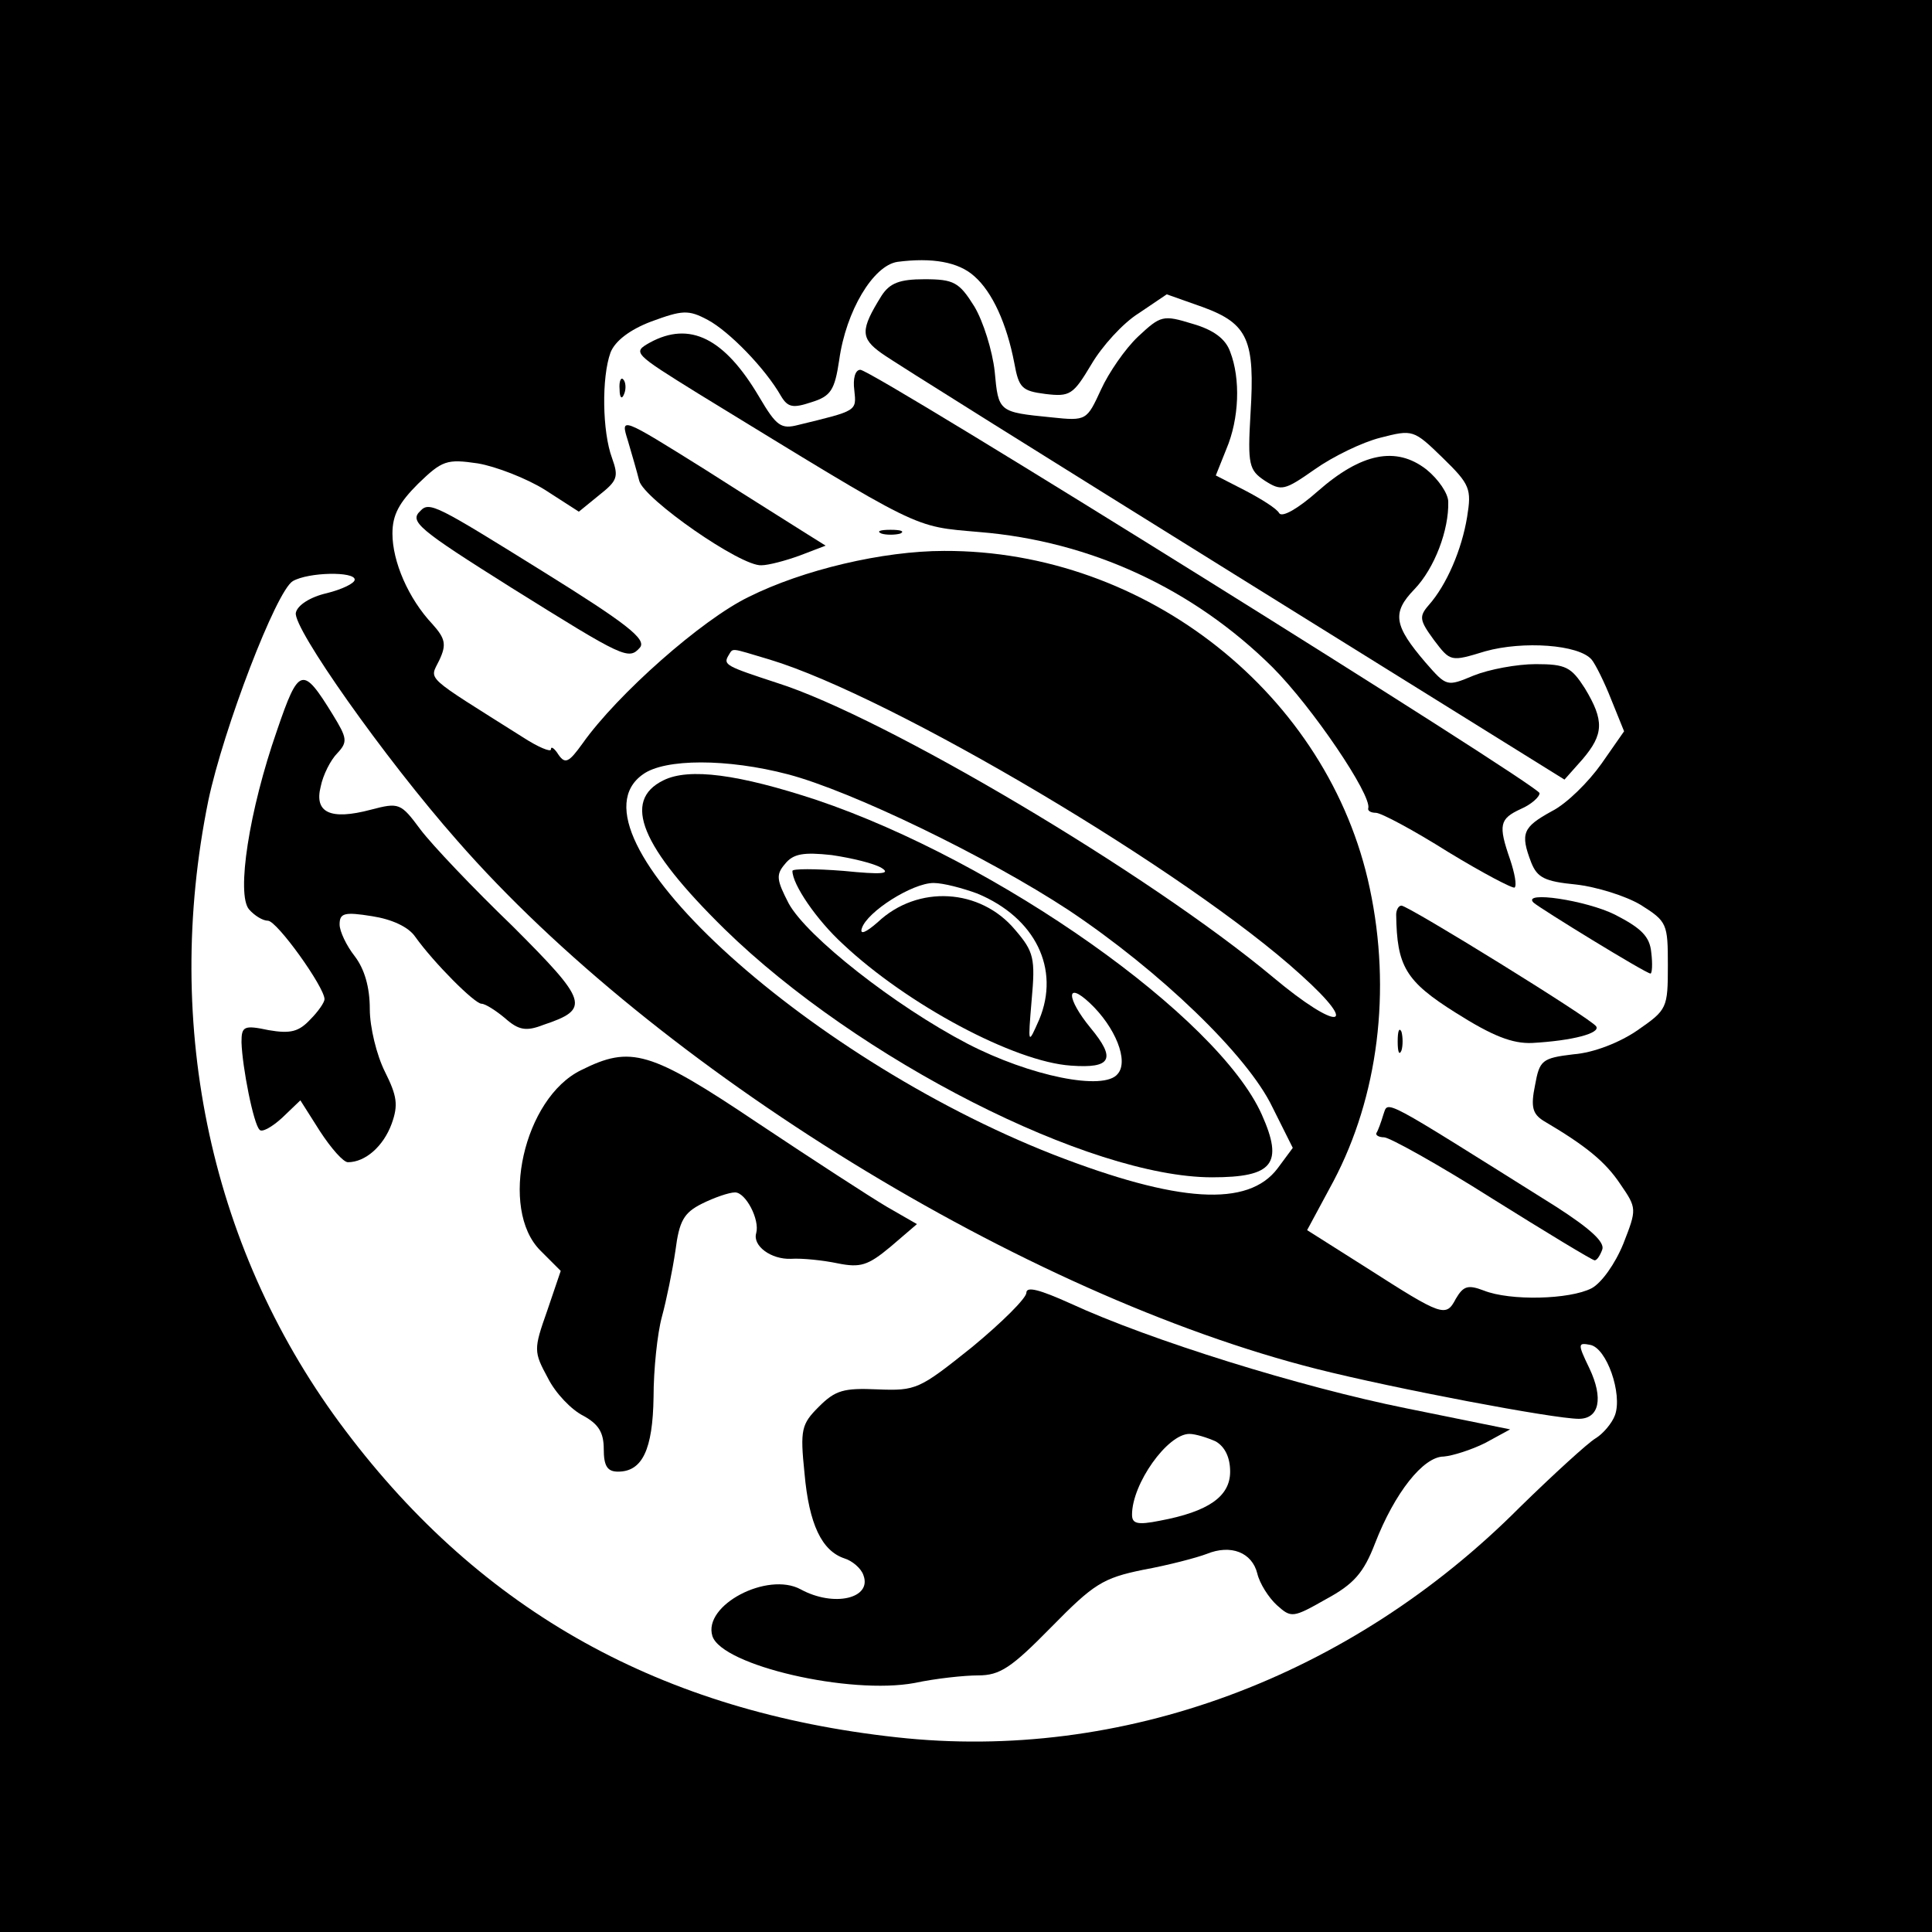
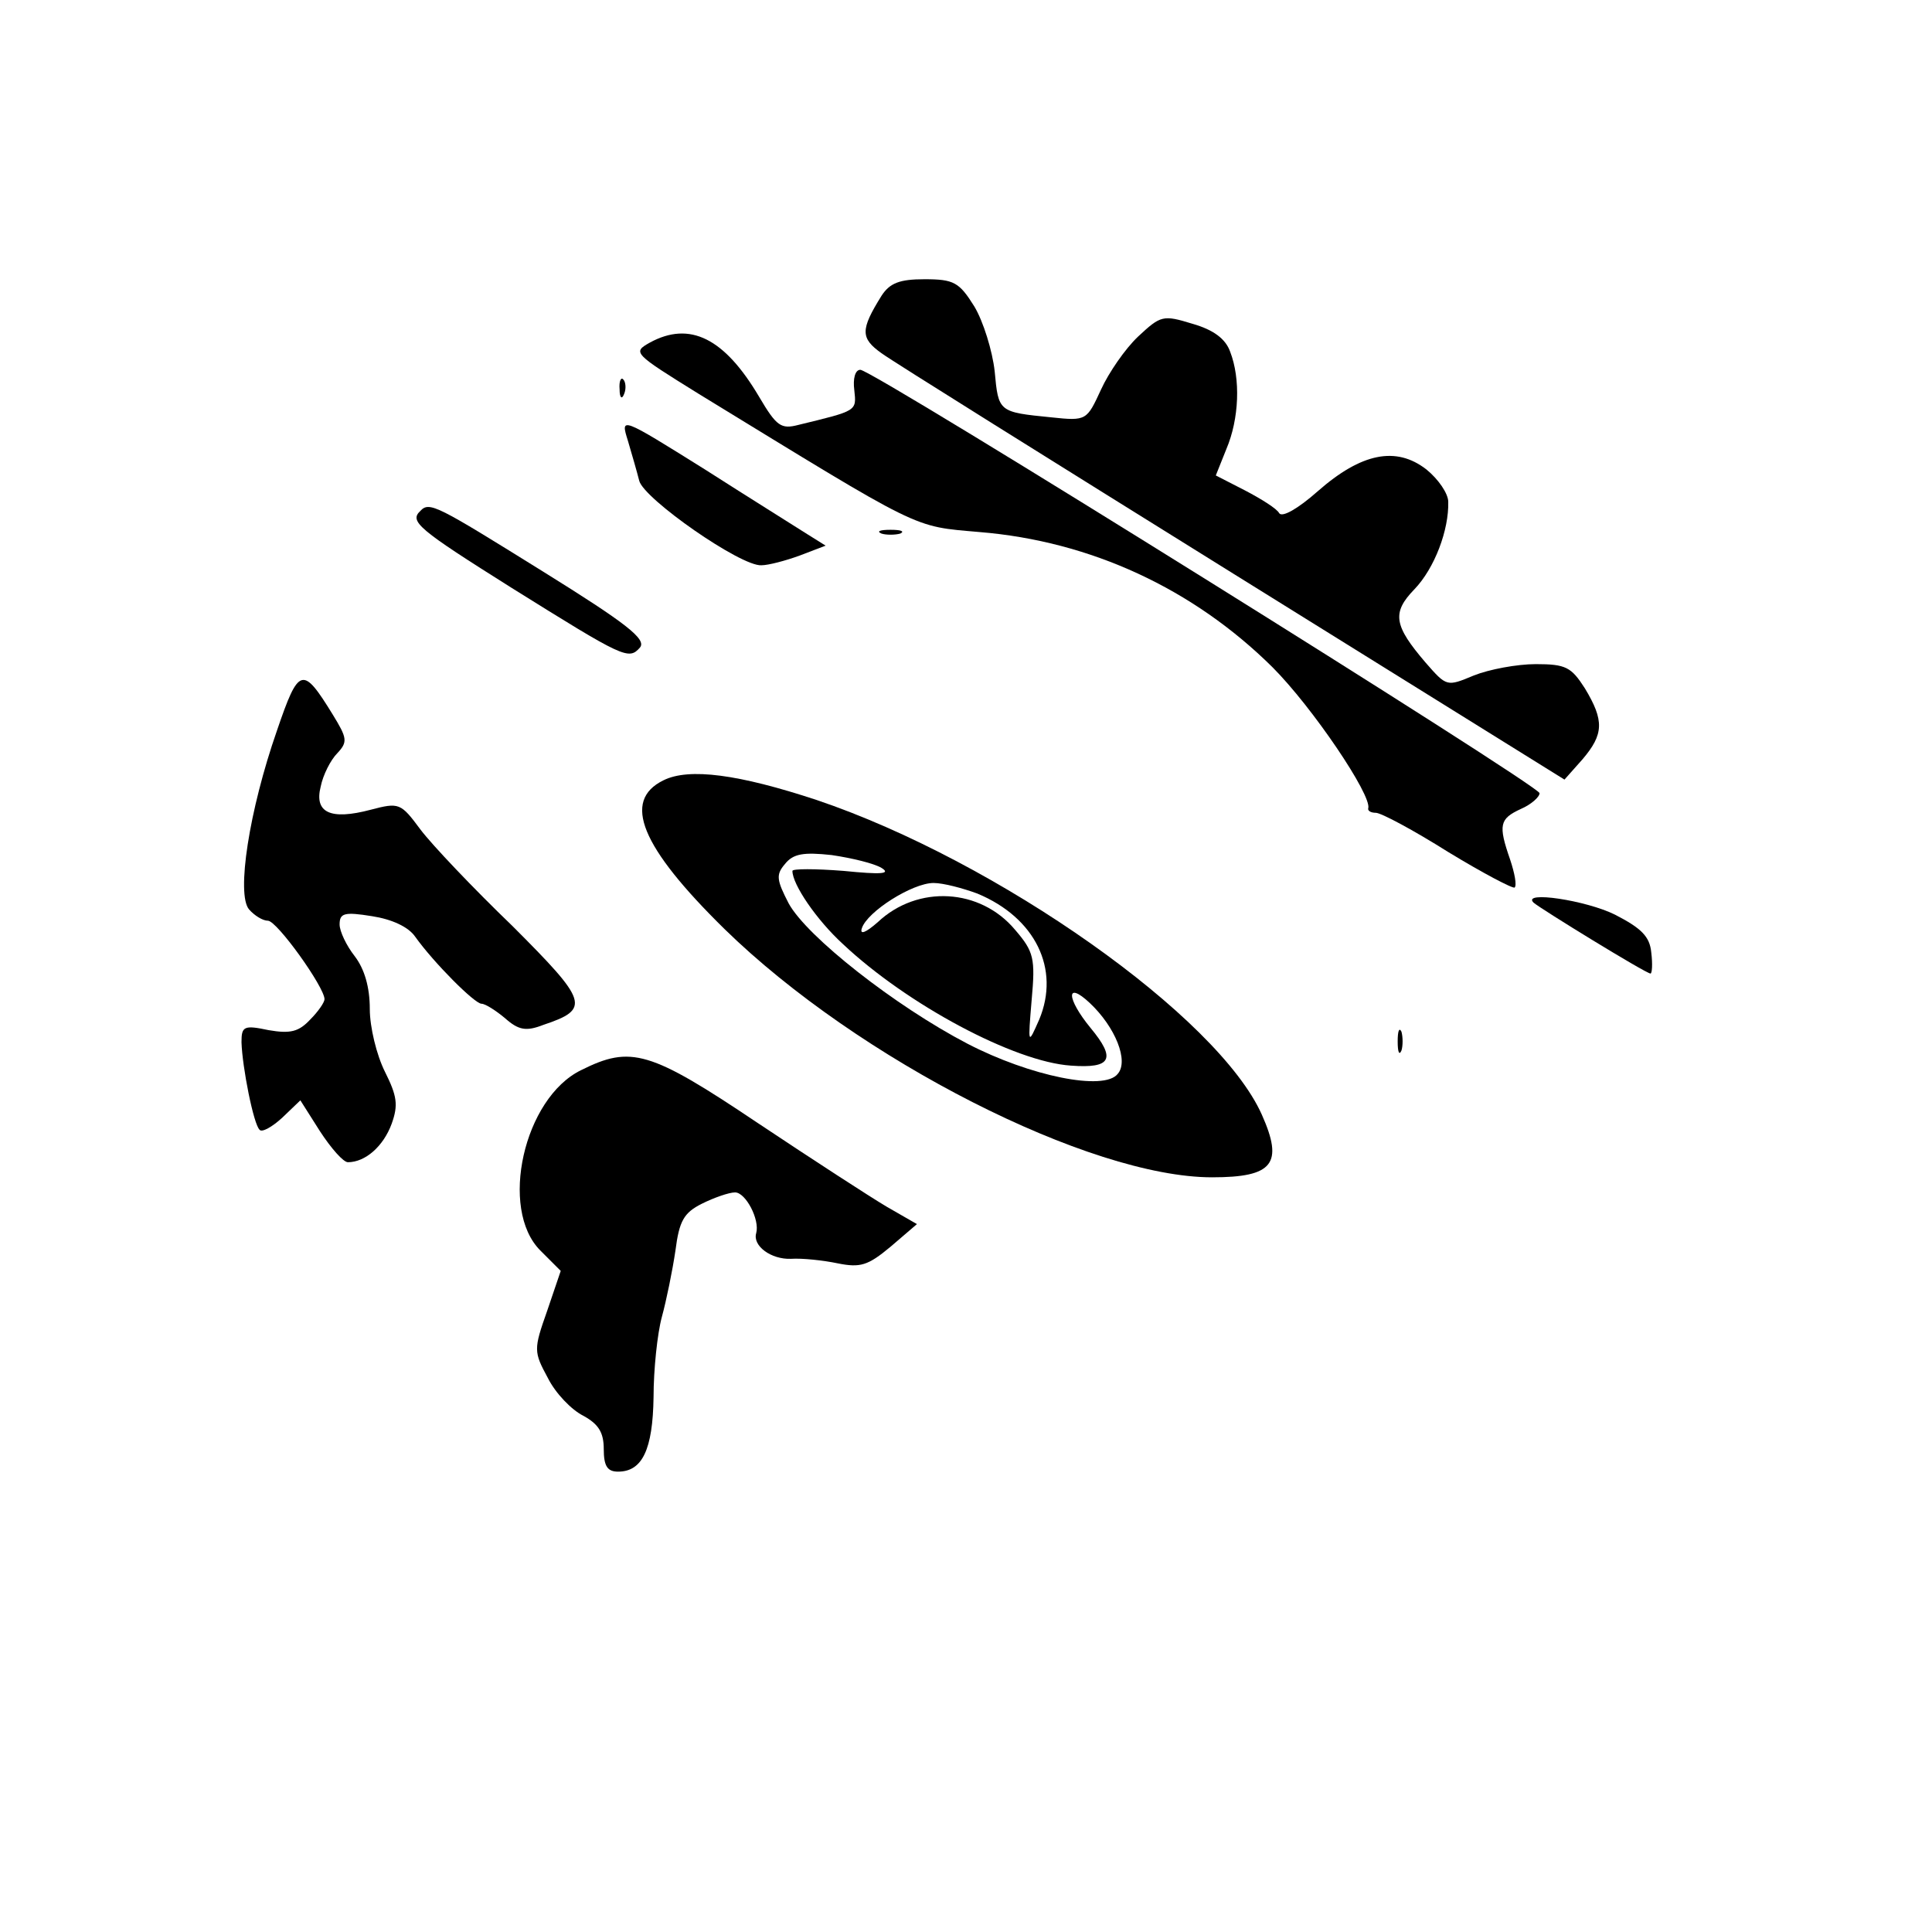
<svg xmlns="http://www.w3.org/2000/svg" version="1.0" width="256pt" height="256pt" viewBox="0 0 256 256" preserveAspectRatio="xMidYMid meet">
  <g transform="translate(0,256) scale(0.1,-0.1)" fill="#000000" stroke="none">
-     <path d="M0 1280 l0 -1280 1280 0 1280 0 0 1280 0 1280 -1280 0 -1280 0 0 -1280z m1291 914 c24 -21 43 -63 53 -115 6 -33 10 -37 41 -41 33 -4 37 -1 61 39 14 24 42 55 63 68 l37 25 48 -17 c60 -22 69 -44 63 -141 -4 -68 -2 -75 19 -89 22 -14 26 -13 66 15 24 17 63 36 87 42 43 11 44 11 83 -27 36 -35 38 -41 32 -78 -7 -43 -27 -90 -51 -117 -13 -15 -12 -20 7 -46 22 -29 22 -29 68 -15 50 14 124 9 141 -11 5 -6 17 -30 26 -53 l17 -42 -30 -43 c-17 -24 -46 -53 -66 -63 -38 -21 -42 -29 -27 -68 8 -20 18 -25 59 -29 27 -3 66 -15 86 -27 35 -22 36 -25 36 -80 0 -57 -1 -59 -40 -86 -23 -16 -58 -30 -85 -32 -42 -5 -45 -8 -51 -41 -6 -29 -3 -38 11 -47 56 -33 82 -54 102 -84 22 -32 22 -33 4 -79 -11 -27 -29 -52 -42 -59 -29 -15 -108 -17 -143 -3 -21 8 -27 6 -37 -11 -13 -25 -18 -23 -118 41 l-79 50 35 65 c59 112 77 252 48 388 -54 256 -296 448 -564 447 -81 0 -187 -25 -259 -61 -62 -30 -174 -129 -220 -194 -18 -25 -23 -28 -32 -15 -5 8 -10 12 -10 7 0 -4 -17 3 -37 16 -133 84 -124 75 -111 102 10 21 8 29 -9 48 -32 34 -53 83 -53 120 0 25 9 41 34 66 32 31 38 33 79 27 24 -4 65 -20 89 -35 l45 -29 27 22 c24 19 26 24 17 49 -13 35 -14 107 -2 140 6 15 25 30 54 41 41 15 49 16 75 2 28 -15 76 -64 97 -101 9 -15 16 -16 40 -8 26 8 31 16 37 56 9 65 45 125 77 130 46 6 81 0 102 -19z m-821 -402 c0 -5 -17 -13 -37 -18 -22 -5 -39 -16 -41 -26 -4 -20 117 -192 214 -302 264 -302 751 -602 1139 -700 103 -26 314 -66 347 -66 27 0 33 27 14 67 -16 33 -15 34 1 31 22 -4 43 -65 33 -93 -4 -11 -16 -25 -26 -31 -10 -6 -55 -47 -100 -91 -225 -226 -528 -338 -826 -305 -311 34 -549 166 -730 406 -178 235 -243 535 -182 835 20 95 90 278 112 291 21 12 82 13 82 2z m550 -106 c162 -49 555 -282 704 -418 80 -72 49 -75 -37 -3 -164 137 -515 345 -657 390 -67 22 -72 24 -65 36 7 11 1 11 55 -5z m24 -152 c84 -22 264 -109 372 -180 120 -80 237 -192 270 -261 l27 -54 -20 -27 c-39 -52 -132 -46 -297 18 -334 131 -654 427 -544 504 29 21 112 21 192 0z" />
    <path d="M1168 2168 c-28 -45 -28 -56 0 -76 15 -11 225 -142 466 -292 l439 -273 24 27 c28 33 29 51 3 94 -18 28 -25 32 -65 32 -25 0 -62 -7 -82 -15 -36 -15 -36 -15 -64 17 -42 49 -45 66 -15 97 27 28 46 79 45 116 0 11 -13 30 -29 43 -40 31 -86 22 -144 -29 -26 -23 -47 -35 -51 -29 -3 6 -24 19 -45 30 l-39 20 14 35 c17 40 19 93 5 129 -6 17 -22 29 -50 37 -39 12 -42 11 -72 -17 -17 -16 -39 -48 -49 -70 -19 -41 -19 -42 -66 -37 -70 7 -70 7 -75 61 -3 27 -15 66 -27 86 -20 32 -27 36 -66 36 -33 0 -46 -5 -57 -22z" />
    <path d="M861 2106 c-23 -13 -22 -14 65 -68 299 -183 282 -175 372 -183 147 -12 283 -75 388 -179 53 -53 132 -170 127 -187 -1 -3 3 -6 10 -6 7 0 50 -23 96 -52 46 -28 86 -49 88 -47 3 3 0 19 -6 37 -16 46 -14 54 14 67 14 6 25 16 25 21 0 10 -883 561 -900 561 -7 0 -10 -12 -8 -27 3 -28 4 -27 -74 -46 -23 -6 -29 -2 -52 37 -46 78 -92 101 -145 72z" />
    <path d="M821 2044 c0 -11 3 -14 6 -6 3 7 2 16 -1 19 -3 4 -6 -2 -5 -13z" />
    <path d="M832 1976 c5 -17 12 -41 15 -53 6 -24 135 -114 162 -112 9 0 32 6 51 13 l34 13 -24 15 c-14 9 -75 47 -136 86 -112 70 -112 70 -102 38z" />
    <path d="M557 1883 c-15 -14 -3 -24 121 -102 149 -93 155 -96 170 -79 9 11 -18 32 -129 101 -140 87 -150 93 -162 80z" />
    <path d="M1168 1853 c6 -2 18 -2 25 0 6 3 1 5 -13 5 -14 0 -19 -2 -12 -5z" />
    <path d="M2032 1364 c9 -8 149 -94 155 -94 2 0 3 12 1 28 -2 21 -13 32 -48 50 -38 19 -124 32 -108 16z" />
-     <path d="M1850 1348 c1 -68 12 -88 79 -130 49 -31 75 -41 101 -40 54 3 91 13 85 22 -6 10 -249 160 -258 160 -4 0 -7 -6 -7 -12z" />
    <path d="M1852 1180 c0 -14 2 -19 5 -12 2 6 2 18 0 25 -3 6 -5 1 -5 -13z" />
-     <path d="M1833 1083 c-3 -10 -7 -21 -9 -24 -2 -3 3 -6 10 -6 7 0 72 -36 143 -81 72 -45 133 -82 136 -82 3 0 7 6 10 14 4 10 -16 28 -61 57 -236 148 -222 141 -229 122z" />
    <path d="M367 1592 c-37 -106 -54 -217 -37 -237 7 -8 18 -15 25 -15 12 0 75 -88 75 -104 0 -4 -8 -16 -19 -27 -15 -16 -26 -19 -55 -14 -33 7 -36 5 -36 -16 1 -33 16 -109 24 -116 3 -4 17 4 30 16 l24 23 26 -41 c15 -23 31 -41 37 -41 23 0 47 21 58 51 9 25 7 37 -9 69 -11 22 -20 59 -20 83 0 29 -7 53 -20 70 -11 14 -20 33 -20 42 0 15 6 17 43 11 26 -4 48 -14 57 -27 25 -35 79 -89 88 -89 5 0 19 -9 31 -19 18 -16 28 -18 51 -9 63 21 59 31 -41 131 -52 50 -107 108 -122 128 -26 35 -28 36 -66 26 -53 -14 -75 -4 -66 31 3 15 13 35 22 44 14 15 13 20 -6 51 -40 65 -45 64 -74 -21z" />
    <path d="M770 1142 c-76 -37 -109 -184 -54 -239 l27 -27 -18 -53 c-18 -51 -18 -54 1 -89 10 -20 31 -42 47 -50 20 -11 27 -22 27 -44 0 -23 5 -30 19 -30 32 0 46 29 47 99 0 36 5 84 11 106 6 22 14 61 18 88 5 39 11 50 35 62 16 8 36 15 44 15 14 0 33 -36 28 -54 -5 -17 20 -35 46 -34 15 1 43 -2 62 -6 30 -6 40 -3 70 22 l35 30 -40 23 c-22 13 -99 63 -171 111 -143 96 -168 103 -234 70z" />
-     <path d="M1360 847 c0 -7 -32 -39 -72 -72 -70 -56 -74 -58 -125 -56 -45 2 -56 -1 -78 -23 -23 -23 -25 -30 -19 -88 6 -68 23 -103 53 -113 10 -3 22 -13 25 -22 12 -31 -39 -43 -83 -19 -44 24 -130 -21 -117 -62 13 -39 182 -78 268 -62 28 6 66 10 84 10 29 0 44 10 97 64 56 57 68 65 122 76 33 6 71 16 84 21 32 13 60 2 67 -26 3 -13 15 -32 26 -42 19 -17 21 -17 65 8 37 20 50 35 65 74 26 67 64 115 91 115 12 1 37 9 55 18 l33 18 -138 28 c-139 28 -339 90 -445 139 -40 18 -58 23 -58 14z m251 -197 c12 -7 19 -21 19 -40 0 -33 -29 -53 -93 -65 -30 -6 -37 -4 -37 8 0 41 47 107 76 107 8 0 24 -5 35 -10z" />
    <path d="M879 1526 c-55 -27 -30 -88 81 -197 177 -173 484 -329 646 -329 81 0 95 18 66 83 -58 130 -350 336 -590 417 -103 34 -169 43 -203 26z m289 -116 c13 -8 0 -9 -50 -4 -38 3 -68 3 -68 0 0 -18 32 -65 67 -97 85 -80 227 -156 302 -161 54 -4 60 9 26 50 -32 39 -33 63 -1 33 34 -32 52 -77 37 -94 -18 -23 -116 -3 -199 40 -96 50 -213 142 -237 186 -16 31 -17 38 -5 52 11 14 25 16 62 12 27 -4 56 -11 66 -17z m127 -34 c77 -32 110 -100 82 -167 -15 -34 -15 -34 -10 26 5 55 3 64 -22 93 -46 55 -129 60 -182 10 -16 -14 -24 -17 -21 -8 7 22 67 60 95 60 13 0 39 -7 58 -14z" />
  </g>
</svg>